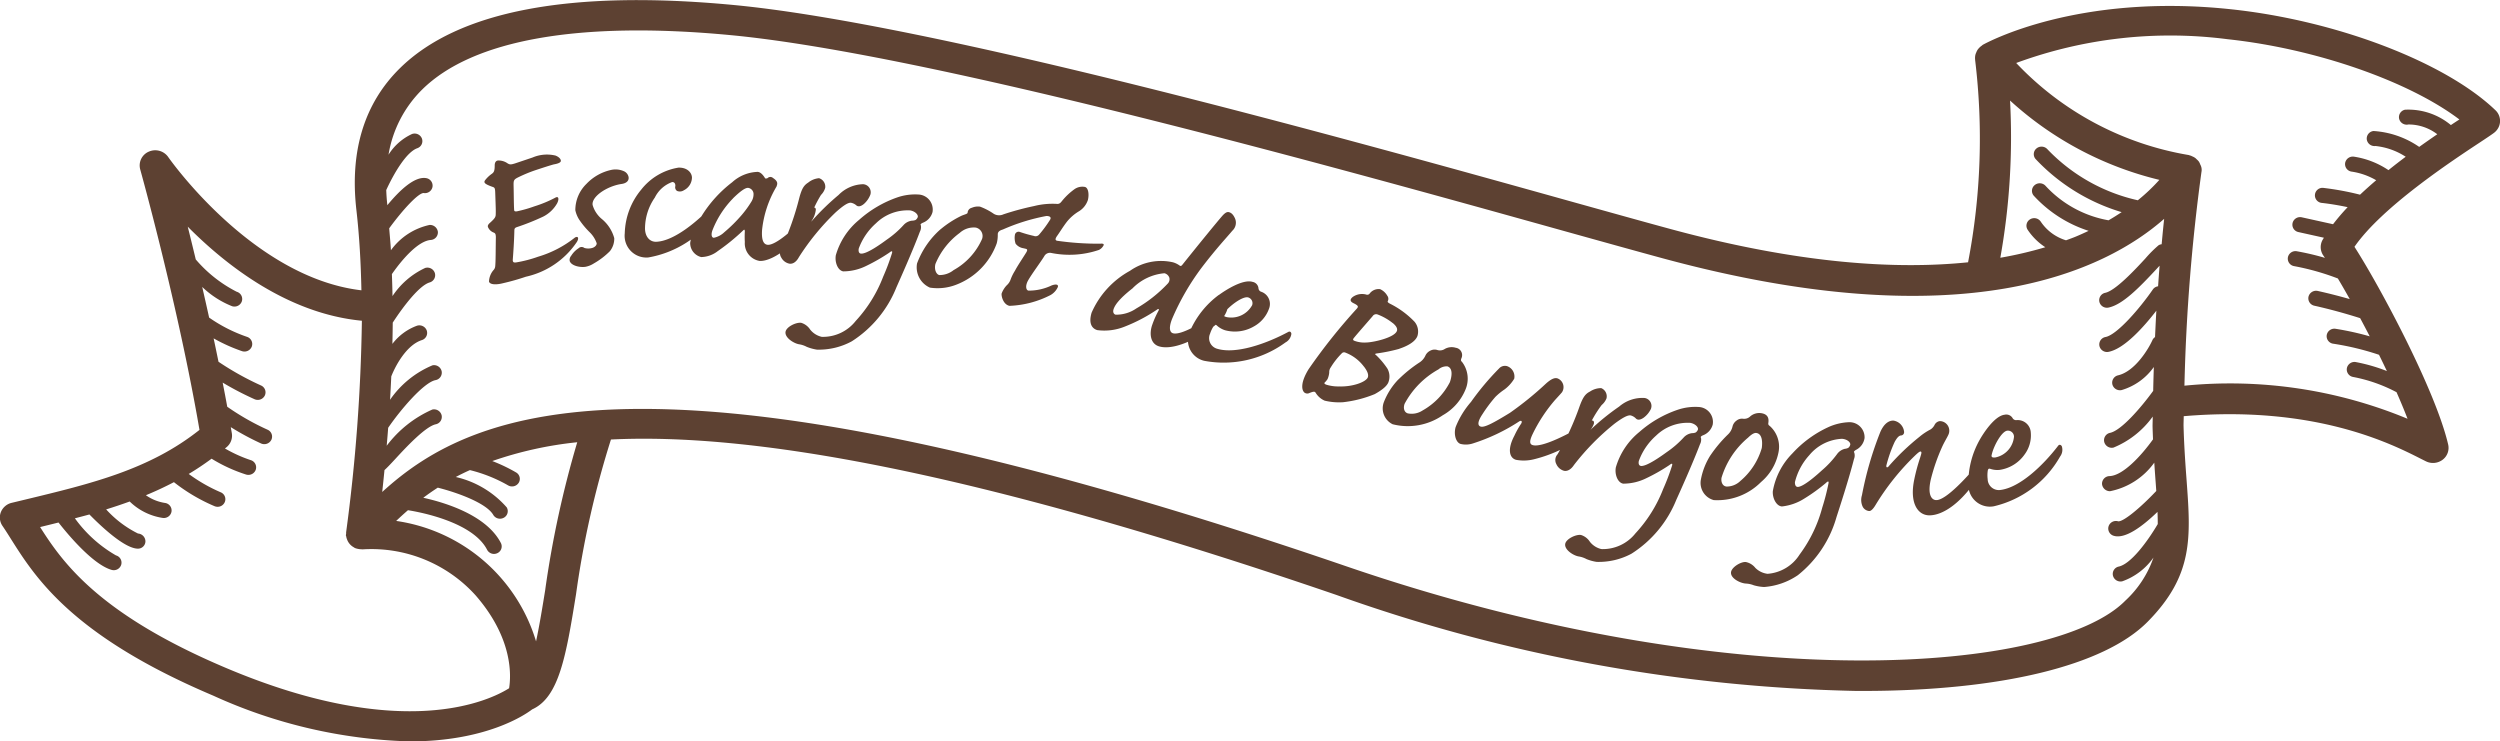
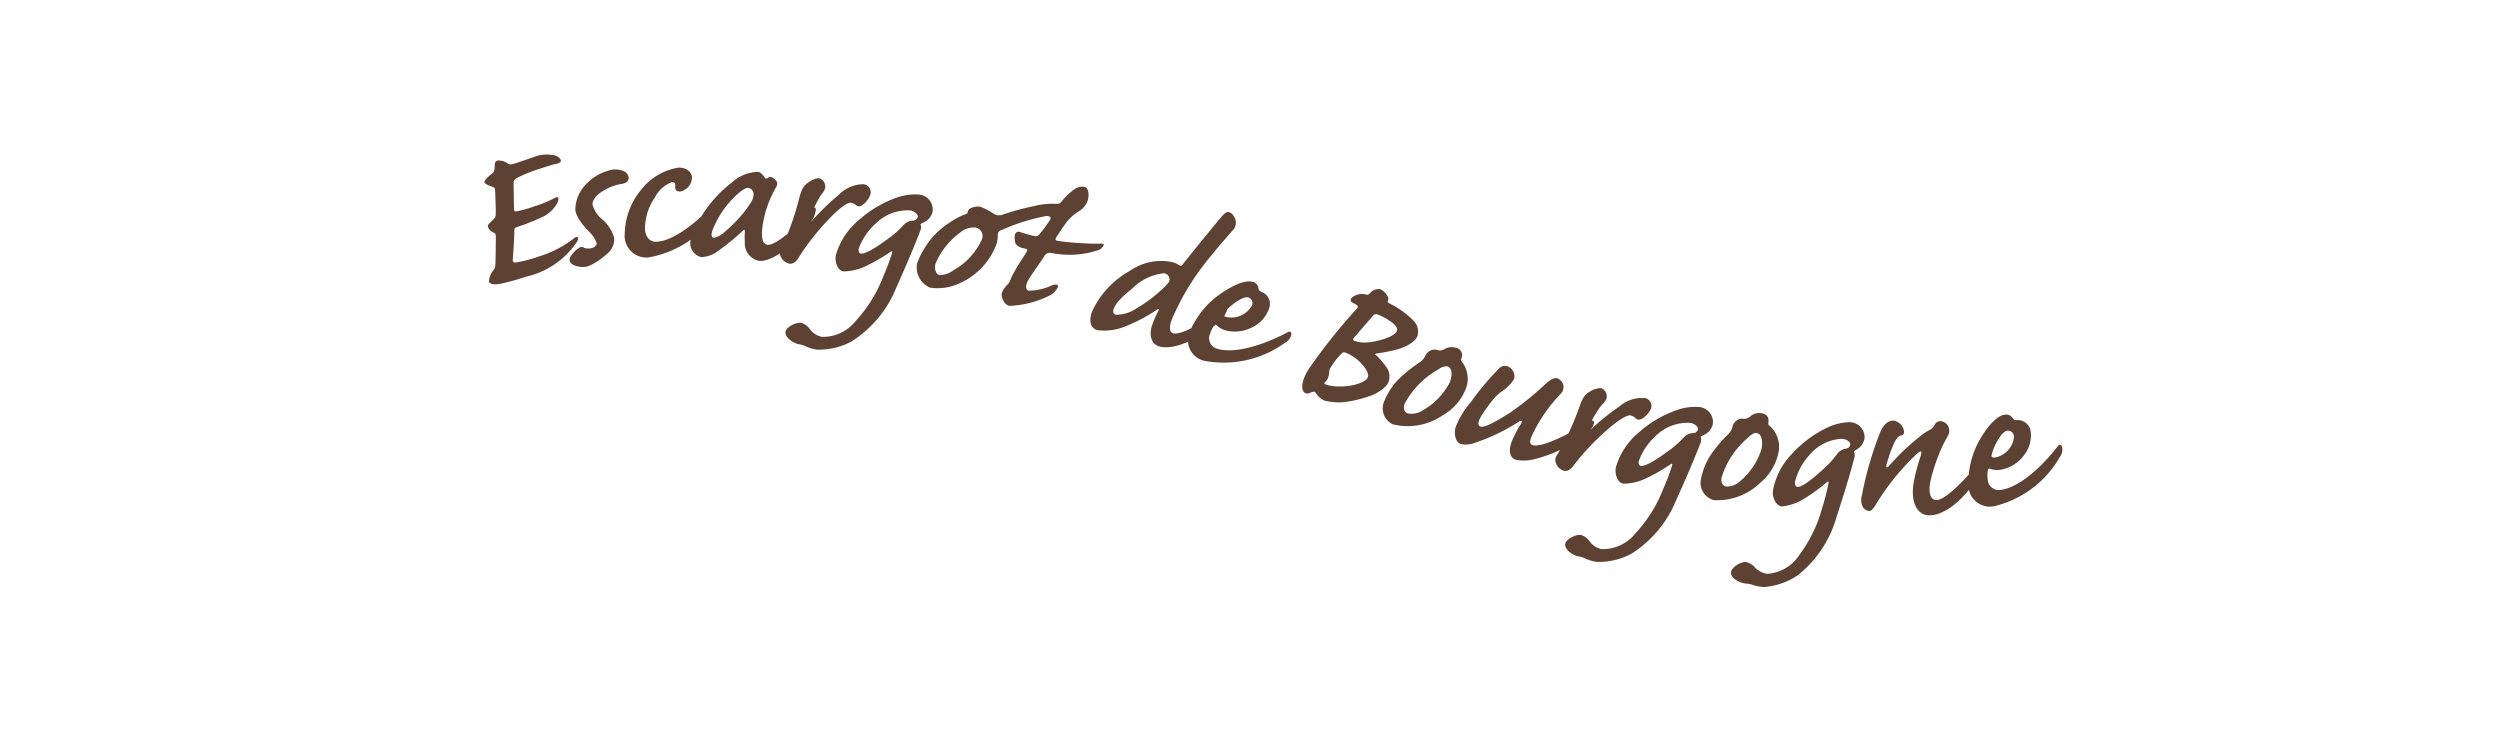
<svg xmlns="http://www.w3.org/2000/svg" width="145" height="43" viewBox="0 0 145 43">
  <g id="title_ornament" transform="translate(-638 -7521)">
-     <path id="box_ornament" d="M704.73,706.387c-2.912-2.789-9.215-5.2-15.329-5.85-8.895-.954-14.176,1.938-14.4,2.062-.022.012-.035.033-.055.047a.852.852,0,0,0-.159.135.982.982,0,0,0-.078.092.877.877,0,0,0-.092.184.739.739,0,0,0-.039.1.856.856,0,0,0-.021.3c0,.006,0,.013,0,.02a37.932,37.932,0,0,1-.409,11.735c-4.135.424-9.735.105-17.193-1.912-1.52-.411-3.519-.97-5.866-1.624-12.893-3.6-36.89-10.288-48.577-11.391-9.445-.89-15.946.347-19.323,3.677-2.063,2.036-2.911,4.8-2.517,8.226h0c.172,1.5.258,3.07.29,4.649-6.314-.738-11.157-7.659-11.207-7.732a.918.918,0,0,0-1.123-.311.869.869,0,0,0-.5,1.028c.021.08,2.2,7.889,3.438,15.111-2.909,2.309-6.274,3.118-10.143,4.05l-.752.181a.9.9,0,0,0-.623.534.856.856,0,0,0,.09.8c.161.235.322.489.492.761,1.416,2.24,3.553,5.624,11.74,9.09A29.4,29.4,0,0,0,583.766,743c4.45,0,6.7-1.55,7.1-1.857,1.561-.7,1.968-3.107,2.545-6.684a54.4,54.4,0,0,1,2.024-8.968c7.918-.392,20.618,1.661,42.081,9.016a95.415,95.415,0,0,0,30.168,5.567h.337c8,0,14.02-1.459,16.545-4.016,2.662-2.7,2.5-4.89,2.256-8.21-.069-.93-.146-1.984-.177-3.171,0-.179.009-.361.011-.539,7.578-.645,12.017,1.59,13.72,2.453l.335.168a.927.927,0,0,0,.96-.094.862.862,0,0,0,.323-.883c-.729-3.136-3.947-9.151-5.435-11.468,1.583-2.3,5.659-4.987,7.252-6.039.431-.284.736-.488.86-.586a.874.874,0,0,0,.332-.639A.861.861,0,0,0,704.73,706.387Zm-28.147-.556a19.67,19.67,0,0,0,8.66,4.6,10.7,10.7,0,0,1-1.249,1.184,10.382,10.382,0,0,1-5.243-2.959.461.461,0,0,0-.635-.047.429.429,0,0,0-.048.617,11.279,11.279,0,0,0,4.987,3.077q-.354.238-.759.474a6.505,6.505,0,0,1-3.655-2,.458.458,0,0,0-.636-.036.429.429,0,0,0-.038.618,7.373,7.373,0,0,0,3.173,2.029c-.247.117-.5.233-.769.344-.169.07-.359.137-.542.205a2.706,2.706,0,0,1-1.465-1.083.458.458,0,0,0-.623-.132.43.43,0,0,0-.136.605,3.557,3.557,0,0,0,1.023,1.011,22.857,22.857,0,0,1-2.609.611A39.694,39.694,0,0,0,676.583,705.831Zm-87.055,34.086c-1.072.678-6.1,3.191-16.426-1.18-7.385-3.126-9.474-6.119-10.776-8.169.358-.087.713-.175,1.068-.263.533.68,1.987,2.43,3.075,2.746a.463.463,0,0,0,.129.019.448.448,0,0,0,.431-.312.435.435,0,0,0-.3-.545,7.6,7.6,0,0,1-2.385-2.152c.281-.074.563-.146.842-.223.643.654,2.037,1.983,2.816,1.983a.43.43,0,0,0,.433-.42.46.46,0,0,0-.43-.457,6.234,6.234,0,0,1-1.848-1.4q.69-.213,1.365-.458a3.485,3.485,0,0,0,1.912.952.477.477,0,0,0,.069.005.448.448,0,0,0,.445-.373.44.44,0,0,0-.378-.5,2.587,2.587,0,0,1-1.108-.448q.826-.34,1.626-.758a10.262,10.262,0,0,0,2.354,1.393.465.465,0,0,0,.179.036.447.447,0,0,0,.413-.266.432.432,0,0,0-.235-.576,9.363,9.363,0,0,1-1.853-1.063c.45-.268.893-.565,1.326-.885a9.041,9.041,0,0,0,1.993.917.479.479,0,0,0,.141.022.45.45,0,0,0,.428-.3.436.436,0,0,0-.287-.554,8.033,8.033,0,0,1-1.5-.678c.034-.029.069-.051.1-.08a.862.862,0,0,0,.3-.8c-.02-.119-.042-.239-.062-.357a15.283,15.283,0,0,0,1.755.946.456.456,0,0,0,.6-.214.434.434,0,0,0-.22-.582,14.462,14.462,0,0,1-2.34-1.333c-.084-.468-.174-.935-.265-1.4a17.706,17.706,0,0,0,1.848.963.46.46,0,0,0,.187.04.453.453,0,0,0,.41-.256.434.434,0,0,0-.224-.582,16.8,16.8,0,0,1-2.463-1.374c-.094-.457-.187-.908-.283-1.357a9.759,9.759,0,0,0,1.641.74.455.455,0,0,0,.574-.268.436.436,0,0,0-.276-.559,8.816,8.816,0,0,1-2.2-1.118c-.134-.611-.269-1.2-.4-1.777a5.326,5.326,0,0,0,1.739,1.12.471.471,0,0,0,.13.018.45.45,0,0,0,.431-.312.437.437,0,0,0-.3-.547,7.738,7.738,0,0,1-2.375-1.875c-.161-.671-.319-1.316-.465-1.9,2.262,2.279,5.832,5.048,10.1,5.456a102.181,102.181,0,0,1-.914,12.273c0,.028,0,.055,0,.083a.894.894,0,0,0-.014.089c0,.022.014.039.018.06a.792.792,0,0,0,.046.169.852.852,0,0,0,.407.473.486.486,0,0,0,.05.034l.017.006a.9.9,0,0,0,.173.047.884.884,0,0,0,.185.02.591.591,0,0,0,.064.007,8.138,8.138,0,0,1,6.55,2.651C589.759,737.015,589.647,739.19,589.528,739.917Zm2.1-5.731c-.165,1.016-.339,2.091-.537,3.012a9.952,9.952,0,0,0-8.113-6.985c.218-.208.446-.416.684-.622.7.111,3.761.683,4.589,2.293a.452.452,0,0,0,.4.243.462.462,0,0,0,.2-.047.432.432,0,0,0,.2-.587c-.825-1.6-3.181-2.332-4.5-2.624.266-.2.545-.395.841-.586,1.16.292,2.82.9,3.216,1.578a.45.45,0,0,0,.391.223.464.464,0,0,0,.223-.057.432.432,0,0,0,.168-.6,5.576,5.576,0,0,0-2.954-1.762c.261-.139.535-.274.819-.4a8.579,8.579,0,0,1,2.213.885.457.457,0,0,0,.618-.151.43.43,0,0,0-.155-.6,9.514,9.514,0,0,0-1.379-.659,21.709,21.709,0,0,1,4.928-1.091A58.739,58.739,0,0,0,591.626,734.186Zm91.634.658c-4.065,4.117-22.484,5.777-45.151-1.991-19.929-6.83-32.546-9.137-40.853-9.137-8.423,0-12.412,2.374-15.089,4.817.043-.4.088-.827.131-1.268.152-.137.352-.348.646-.666.6-.651,1.729-1.862,2.326-1.991a.438.438,0,0,0,.343-.522.454.454,0,0,0-.539-.334,6.679,6.679,0,0,0-2.647,2.1c.029-.341.058-.685.085-1.042.733-1.069,2.071-2.632,2.748-2.764a.44.44,0,0,0,.354-.515.452.452,0,0,0-.53-.344,5.623,5.623,0,0,0-2.463,2q.04-.668.071-1.356c.223-.575.864-1.812,1.772-2.106a.436.436,0,0,0,.286-.554.456.456,0,0,0-.571-.279,3.148,3.148,0,0,0-1.422,1.052c.01-.409.016-.819.02-1.233.644-.99,1.555-2.16,2.142-2.331a.437.437,0,0,0,.3-.546.453.453,0,0,0-.562-.293,4.594,4.594,0,0,0-1.894,1.631c-.006-.426-.02-.85-.035-1.276.653-.937,1.553-1.925,2.254-1.979a.441.441,0,0,0,.413-.471.461.461,0,0,0-.483-.4,3.736,3.736,0,0,0-2.24,1.467c-.025-.432-.068-.85-.1-1.273.838-1.144,1.689-2.035,1.992-2.046a.446.446,0,0,0,.519-.357.441.441,0,0,0-.369-.507c-.652-.111-1.5.66-2.25,1.57q-.049-.449-.064-.879c.474-1.028,1.182-2.206,1.8-2.425a.435.435,0,0,0,.269-.562.453.453,0,0,0-.578-.261,3.174,3.174,0,0,0-1.359,1.2,6.876,6.876,0,0,1,1.947-3.776c2.934-2.9,9.115-3.99,17.864-3.163,11.524,1.086,35.418,7.75,48.255,11.331,2.353.656,4.357,1.214,5.879,1.627,17.49,4.733,25.661.672,29.042-2.3-.054.49-.1.982-.145,1.473a.453.453,0,0,0-.174.056,6.971,6.971,0,0,0-.771.77c-.6.651-1.729,1.863-2.326,1.991a.438.438,0,0,0-.342.522.45.45,0,0,0,.538.333c.812-.175,1.749-1.127,2.8-2.259.052-.056.1-.112.156-.166-.034.4-.06.794-.088,1.192a.439.439,0,0,0-.3.178c-.734,1.069-2.072,2.633-2.749,2.764a.438.438,0,0,0-.354.516.451.451,0,0,0,.53.344c.933-.18,2.083-1.494,2.773-2.388-.031.511-.052,1.022-.077,1.533a.431.431,0,0,0-.143.157c-.219.5-1.008,1.828-2,2.06a.438.438,0,0,0-.331.529.454.454,0,0,0,.544.324,3.5,3.5,0,0,0,1.86-1.336c-.015.461-.028.923-.037,1.384-.717.986-1.849,2.294-2.5,2.435a.436.436,0,0,0-.341.522.452.452,0,0,0,.537.334,5.254,5.254,0,0,0,2.277-1.8c0,.182-.008.366-.01.547.006.267.017.523.027.774-.7.977-1.754,2.106-2.523,2.132a.443.443,0,0,0-.435.453.461.461,0,0,0,.466.423,4.15,4.15,0,0,0,2.565-1.657c.026.4.054.791.081,1.154.013.169.024.331.035.49-.966,1.02-1.91,1.786-2.208,1.76a.447.447,0,0,0-.559.291.439.439,0,0,0,.3.548c.66.2,1.649-.53,2.538-1.387.01.246.015.481.015.707-.6,1.019-1.557,2.309-2.261,2.465a.435.435,0,0,0-.338.524.452.452,0,0,0,.541.331,3.726,3.726,0,0,0,1.81-1.379A6.086,6.086,0,0,1,683.261,734.844Zm18.89-27.591a3.857,3.857,0,0,0-2.66-.891.44.44,0,0,0-.343.523.452.452,0,0,0,.538.334,2.739,2.739,0,0,1,1.675.567c-.332.227-.684.473-1.048.733a5.231,5.231,0,0,0-2.647-.921.44.44,0,0,0-.394.487.45.45,0,0,0,.5.382,3.964,3.964,0,0,1,1.758.624c-.333.249-.669.508-1,.776a4.9,4.9,0,0,0-2-.781.452.452,0,0,0-.513.367.439.439,0,0,0,.378.5,3.988,3.988,0,0,1,1.423.5c-.321.274-.635.555-.937.838a16.432,16.432,0,0,0-2.118-.393.438.438,0,1,0-.1.87c.5.056,1,.141,1.5.246a12.662,12.662,0,0,0-.847.99l-1.808-.4a.448.448,0,0,0-.54.331.437.437,0,0,0,.339.524l1.479.328c-.025.043-.055.085-.078.128a.855.855,0,0,0,.049.911c.026.038.059.087.087.129a15.243,15.243,0,0,0-1.622-.382.448.448,0,0,0-.525.352.44.44,0,0,0,.363.51,14.469,14.469,0,0,1,2.536.716c.215.361.446.762.688,1.195-.615-.175-1.232-.334-1.852-.471a.453.453,0,0,0-.54.332.439.439,0,0,0,.342.524c.893.2,1.779.444,2.654.721.184.343.37.695.555,1.055a16.515,16.515,0,0,0-1.979-.438.449.449,0,0,0-.515.365.44.44,0,0,0,.376.5,15.879,15.879,0,0,1,2.657.643q.232.471.456.943a9.914,9.914,0,0,0-1.791-.519.45.45,0,0,0-.528.347.44.44,0,0,0,.357.514,8.945,8.945,0,0,1,2.522.885c.234.533.452,1.053.639,1.541a26.856,26.856,0,0,0-12.941-1.919,109.835,109.835,0,0,1,.987-12.392.626.626,0,0,0-.067-.432.894.894,0,0,0-.075-.163.811.811,0,0,0-.133-.141.73.73,0,0,0-.085-.08.889.889,0,0,0-.19-.1.768.768,0,0,0-.072-.036c-.011,0-.024,0-.036-.005a.8.8,0,0,0-.08-.029,17.84,17.84,0,0,1-10.007-5.339,25.89,25.89,0,0,1,12.275-1.377c5.12.549,10.519,2.447,13.431,4.654C702.486,707.03,702.322,707.139,702.151,707.253Z" transform="translate(78 6821.001)" fill="#5d4132" />
    <path id="Escargot_de_Bourgogne" data-name="Escargot de Bourgogne" d="M441.813,711.376a2.125,2.125,0,0,1,1.331-.11c.248.1.33.25.3.336s-.21.143-.4.174c-.279.077-.565.172-1.017.32a8.3,8.3,0,0,0-1.08.445c-.232.121-.246.17-.237.511s.011,1.057.03,1.336c0,.1.027.125.159.112a7.492,7.492,0,0,0,1.013-.289,7.142,7.142,0,0,0,1.225-.508c.179-.1.224.076.1.327a1.927,1.927,0,0,1-.815.777,13.462,13.462,0,0,1-1.5.6c-.137.045-.168.086-.168.22-.013.586-.061,1.29-.093,1.689,0,.136.055.162.187.148a7.4,7.4,0,0,0,1.286-.334,6.3,6.3,0,0,0,2.12-1.1c.173-.118.273,0,.127.242a4.817,4.817,0,0,1-2.96,2.02,13.232,13.232,0,0,1-1.317.374c-.419.108-.761.086-.821-.088a1.082,1.082,0,0,1,.259-.668.36.36,0,0,0,.1-.211c.031-.263.026-.949.039-1.716-.01-.161-.028-.215-.133-.255a.572.572,0,0,1-.311-.286c-.04-.076-.037-.153.1-.274.314-.282.337-.35.337-.529.008-.2,0-.346-.029-1.2-.009-.3-.033-.318-.169-.363-.434-.156-.508-.236-.43-.367a1.769,1.769,0,0,1,.4-.385c.123-.086.168-.176.168-.489,0-.179.077-.265.177-.283a.9.9,0,0,1,.575.169c.132.076.191.071.424,0Zm5.28.79a.469.469,0,0,1,.286.345c.036.238-.163.368-.405.4-.841.124-1.755.731-1.681,1.221a1.641,1.641,0,0,0,.531.81,2.2,2.2,0,0,1,.724,1.112,1.163,1.163,0,0,1-.251.754,4.308,4.308,0,0,1-.927.709,1.36,1.36,0,0,1-.494.2c-.328.048-.827-.065-.913-.339a.367.367,0,0,1,.086-.3,1.377,1.377,0,0,1,.429-.437.251.251,0,0,1,.333-.019.806.806,0,0,0,.438.007c.169-.039.295-.172.278-.283a1.64,1.64,0,0,0-.4-.629,4.791,4.791,0,0,1-.607-.727,1.654,1.654,0,0,1-.23-.554,2.129,2.129,0,0,1,.643-1.527,2.8,2.8,0,0,1,1.452-.815A1.187,1.187,0,0,1,447.092,712.166Zm3.962.368a.84.84,0,0,1-.464.74.419.419,0,0,1-.4.042.252.252,0,0,1-.1-.281c.009-.17-.08-.238-.182-.235a1.8,1.8,0,0,0-1.007.9,3.153,3.153,0,0,0-.57,1.822c.017.482.3.754.647.743,1.039-.036,2.425-1.2,3.287-2.129.139-.146.27-.136.33-.053.062.125,0,.341-.152.572a6,6,0,0,1-3.923,2.52,1.263,1.263,0,0,1-1.364-1.4,4.117,4.117,0,0,1,.963-2.544,3.439,3.439,0,0,1,2.148-1.266C450.773,711.948,451.044,712.25,451.054,712.534Zm4.214,0c.023.072.081.076.17.04a.229.229,0,0,1,.318-.008c.318.206.251.357.2.5a6.169,6.169,0,0,0-.836,2.514c-.036.538.058.842.333.861.432.028,1.516-.837,2.54-2.063.111-.149.254-.111.244.03a1.376,1.376,0,0,1-.23.625c-.685,1.133-2.187,2.4-3.037,2.342a1.029,1.029,0,0,1-.85-1.093,5.534,5.534,0,0,1,0-.625c-.007-.114-.035-.115-.113-.035a12.1,12.1,0,0,1-1.454,1.182,1.612,1.612,0,0,1-.963.348.836.836,0,0,1-.639-.823,3.568,3.568,0,0,1,.655-1.547,7.276,7.276,0,0,1,1.783-1.971,2.3,2.3,0,0,1,1.471-.6C455.042,712.218,455.188,712.412,455.268,712.531Zm-1.832,1.214a5.49,5.49,0,0,0-1.2,1.867c-.072.209-.057.409.086.418a1.23,1.23,0,0,0,.6-.315,8.81,8.81,0,0,0,1.023-1.013,5.921,5.921,0,0,0,.559-.773.806.806,0,0,0,.12-.475.367.367,0,0,0-.311-.319C454.157,713.126,453.885,713.307,453.436,713.745Zm7.974-.24a1.372,1.372,0,0,1-.383.564c-.18.148-.329.172-.434.086a.659.659,0,0,0-.313-.156c-.171-.022-.46.169-.891.555a14.051,14.051,0,0,0-2.129,2.594c-.156.293-.36.41-.546.385a.683.683,0,0,1-.476-.348.49.49,0,0,1,.019-.569,16.379,16.379,0,0,0,1.018-2.883c.15-.566.277-.75.516-.9a1.157,1.157,0,0,1,.633-.259.516.516,0,0,1,.358.561.96.96,0,0,1-.244.41,6.736,6.736,0,0,0-.68,1.47c-.052.165.036.163.154.035a14.027,14.027,0,0,1,1.543-1.5,2.06,2.06,0,0,1,1.424-.627A.469.469,0,0,1,461.41,713.505Zm3.6,1.021a.915.915,0,0,1-.57.634c-.112.053-.15.1-.113.139a.561.561,0,0,1-.054.379c-.426,1.133-1.142,2.735-1.362,3.229a6.634,6.634,0,0,1-2.59,3.13,4,4,0,0,1-2.021.481,2.69,2.69,0,0,1-.586-.161,1.4,1.4,0,0,0-.455-.151c-.313-.055-.837-.392-.777-.726.053-.293.63-.566.914-.516a.949.949,0,0,1,.515.392,1.187,1.187,0,0,0,.671.42,2.413,2.413,0,0,0,1.969-.922,8.01,8.01,0,0,0,1.594-2.57,12.62,12.62,0,0,0,.511-1.364c.042-.151-.036-.123-.156-.027a10.485,10.485,0,0,1-1.324.761,3.028,3.028,0,0,1-1.348.325c-.327-.057-.5-.548-.43-.938a4.138,4.138,0,0,1,1.353-2.053,6.591,6.591,0,0,1,2.212-1.3,3.193,3.193,0,0,1,1.276-.164A.871.871,0,0,1,465.01,714.526Zm-4.175,2.42c.341.06,1.271-.626,1.524-.812a5.524,5.524,0,0,0,.975-.851.787.787,0,0,1,.484-.246.548.548,0,0,0,.2-.037.336.336,0,0,0,.135-.178c.024-.139-.16-.331-.444-.38a2.62,2.62,0,0,0-1.981.747,3.609,3.609,0,0,0-1,1.464C460.7,716.808,460.735,716.929,460.834,716.946Zm4.644-1.413a5.882,5.882,0,0,1,1.193-.773c.167-.078.352-.108.369-.178a.314.314,0,0,1,.248-.293.891.891,0,0,1,.474-.064,3.569,3.569,0,0,1,.8.418.6.6,0,0,0,.557.027,15.938,15.938,0,0,1,1.774-.479,4.372,4.372,0,0,1,1.35-.125c.147.005.215-.1.281-.182a3.758,3.758,0,0,1,.708-.667.793.793,0,0,1,.61-.136c.2.046.255.423.176.754a1.211,1.211,0,0,1-.512.654,2.609,2.609,0,0,0-.733.645c-.241.323-.367.543-.545.792-.113.163-.118.25.008.278a16.73,16.73,0,0,0,2.494.169c.182-.017.218.02.2.089a.6.6,0,0,1-.272.273,5.327,5.327,0,0,1-2.784.172.373.373,0,0,0-.385.187c-.175.295-.741,1.052-.949,1.427-.161.3-.115.541.026.574a3.054,3.054,0,0,0,1.346-.3c.243-.088.4-.067.365.084a1.011,1.011,0,0,1-.423.471,5.656,5.656,0,0,1-2.388.628c-.379-.087-.478-.6-.452-.716a1.4,1.4,0,0,1,.292-.472.8.8,0,0,0,.233-.353,2.634,2.634,0,0,1,.251-.5c.116-.235.482-.778.653-1.058.075-.129.075-.187-.038-.212l-.126-.03a.7.7,0,0,1-.455-.265,1.054,1.054,0,0,1-.042-.5.217.217,0,0,1,.281-.183,7.28,7.28,0,0,0,.819.233.27.27,0,0,0,.317-.088,7.117,7.117,0,0,0,.614-.833c.1-.153.011-.231-.2-.235a11.419,11.419,0,0,0-2.53.785c-.191.057-.3.134-.293.3a1.88,1.88,0,0,1-.06.5,4.017,4.017,0,0,1-2.369,2.408,2.969,2.969,0,0,1-1.507.162,1.284,1.284,0,0,1-.747-1.4A4.919,4.919,0,0,1,465.479,715.533Zm-.087,2.659a1.3,1.3,0,0,0,.838-.287,3.83,3.83,0,0,0,1.647-1.8.5.5,0,0,0-.36-.666,1.208,1.208,0,0,0-.933.309,4.264,4.264,0,0,0-1.409,1.8C465.092,717.891,465.236,718.156,465.391,718.192Zm13.926-.564c.075.05.1.058.173-.025,1.007-1.26,2.073-2.562,2.344-2.868.176-.186.275-.216.371-.189.111.032.237.112.353.382a.629.629,0,0,1-.163.693c-.306.369-.942,1.042-1.781,2.143a14.314,14.314,0,0,0-1.716,2.976c-.187.477-.154.768.054.828.567.164,2.309-.989,2.929-1.5.159-.132.276-.068.223.109a1.5,1.5,0,0,1-.321.571c-.725.766-2.577,1.886-3.629,1.583-.539-.155-.577-.785-.4-1.267a5.343,5.343,0,0,1,.362-.811c.046-.1-.009-.121-.106-.045a9.474,9.474,0,0,1-1.854.973,3.146,3.146,0,0,1-1.594.205c-.276-.08-.528-.345-.33-1.011a5.1,5.1,0,0,1,2.228-2.43,3.126,3.126,0,0,1,2.492-.492A1.237,1.237,0,0,1,479.317,717.628Zm-2.693,1.321c-.843.657-1.058,1.024-1.123,1.241-.044.149.01.269.121.3a2.041,2.041,0,0,0,1.205-.362,7.93,7.93,0,0,0,1.809-1.428.365.365,0,0,0,.105-.354.406.406,0,0,0-.283-.259A2.95,2.95,0,0,0,476.624,718.949Zm4.989.4c.4-.293,1.4-.932,1.955-.761a.416.416,0,0,1,.344.389.233.233,0,0,0,.14.178.746.746,0,0,1,.468.992,1.888,1.888,0,0,1-.874,1.023,2.185,2.185,0,0,1-1.675.223,1.252,1.252,0,0,1-.461-.263c-.069-.065-.111-.079-.183,0a1.862,1.862,0,0,0-.225.465.636.636,0,0,0,.4.868c1.086.338,2.861-.285,4.141-.974.091-.047.165.006.176.113a.657.657,0,0,1-.344.5,6.071,6.071,0,0,1-4.715,1.063,1.227,1.227,0,0,1-.826-1.713A5.178,5.178,0,0,1,481.613,719.347Zm1.922.612a.348.348,0,0,0-.213-.469c-.317-.1-1.1.492-1.41.9-.1.119-.042.18.136.236A1.379,1.379,0,0,0,483.536,719.959Zm8.544,2.51a9.837,9.837,0,0,1-1.3.267c-.127.017-.124.049-.037.108a4.59,4.59,0,0,1,.646.772.945.945,0,0,1,.062.783c-.1.283-.525.544-.791.694a6.827,6.827,0,0,1-1.842.473,3.6,3.6,0,0,1-1.066-.09,1.142,1.142,0,0,1-.525-.461c-.05-.076-.109-.082-.356.015a.269.269,0,0,1-.232.011c-.178-.059-.384-.474.181-1.392a33.149,33.149,0,0,1,2.794-3.509c.1-.116.106-.174-.193-.32-.182-.09-.235-.2-.042-.359a.928.928,0,0,1,.794-.136.169.169,0,0,0,.193-.07.653.653,0,0,1,.6-.247.907.907,0,0,1,.417.381.292.292,0,0,1,.035.3c-.038.062.012.1.112.158a5.165,5.165,0,0,1,1.433,1.051.885.885,0,0,1,.17.822C493.01,722.078,492.51,722.328,492.08,722.469Zm-2.053,1.032a2.407,2.407,0,0,0-1.061-.807.183.183,0,0,0-.228.042,4.287,4.287,0,0,0-.633.807.46.46,0,0,0-.089.3,1.215,1.215,0,0,1-.1.385,1.069,1.069,0,0,1-.156.188c-.047.043-.032.092.089.134a2.314,2.314,0,0,0,.743.1c.8.029,1.572-.265,1.665-.533C490.3,723.983,490.257,723.8,490.027,723.5Zm1.673-2.524a3.258,3.258,0,0,0-.876-.5.241.241,0,0,0-.293.1c-.129.151-.939,1.077-1.05,1.218-.1.116-.12.169.016.216a1.644,1.644,0,0,0,.67.091c.383-.006,1.635-.274,1.776-.676C491.985,721.3,491.913,721.154,491.7,720.977Zm.328,3.27a7.74,7.74,0,0,1,1.194-.969.936.936,0,0,0,.364-.4.594.594,0,0,1,.3-.306.516.516,0,0,1,.407-.032.511.511,0,0,0,.433-.068.81.81,0,0,1,.629-.064.43.43,0,0,1,.325.613c-.027.082-.046.135.037.207a1.6,1.6,0,0,1,.207,1.589,3.034,3.034,0,0,1-1.329,1.508,3.575,3.575,0,0,1-2.9.519,1.023,1.023,0,0,1-.5-1.311A3.977,3.977,0,0,1,492.029,724.247Zm.523,1.962a1.148,1.148,0,0,0,.875-.162,3.967,3.967,0,0,0,1.589-1.648c.118-.349.181-.807-.148-.914a.732.732,0,0,0-.515.176,4.943,4.943,0,0,0-1.967,2C492.291,725.944,492.387,726.156,492.552,726.209Zm10.62.451c.143-.079.224,0,.194.157a1.127,1.127,0,0,1-.445.569,7.918,7.918,0,0,1-3.043,1.492,2.417,2.417,0,0,1-1.025.029c-.389-.106-.515-.611-.1-1.394a4.88,4.88,0,0,1,.393-.7c.084-.138.016-.216-.112-.134a10.919,10.919,0,0,1-2.666,1.271,1.3,1.3,0,0,1-.729.036c-.265-.072-.416-.539-.292-.976a5.057,5.057,0,0,1,.893-1.463,15.607,15.607,0,0,1,1.626-1.938.46.46,0,0,1,.458-.138.637.637,0,0,1,.422.732,2.194,2.194,0,0,1-.566.624,3.578,3.578,0,0,0-.527.43,8.493,8.493,0,0,0-.748,1c-.31.461-.28.674-.1.723.223.061.734-.211,1.694-.8a19.249,19.249,0,0,0,2.1-1.706c.319-.28.5-.335.651-.293a.543.543,0,0,1,.266.808c-.09.107-.2.225-.394.437a9.005,9.005,0,0,0-1.312,1.994c-.189.4-.181.583.014.636C500.384,728.208,501.942,727.412,503.172,726.66Zm3.509-.721a1.356,1.356,0,0,1-.433.528c-.193.132-.343.142-.44.048a.656.656,0,0,0-.3-.182c-.169-.038-.474.128-.939.474a14.182,14.182,0,0,0-2.358,2.4c-.183.279-.4.376-.581.335a.687.687,0,0,1-.442-.389.493.493,0,0,1,.071-.566,16.342,16.342,0,0,0,1.279-2.784c.2-.551.344-.723.6-.855a1.167,1.167,0,0,1,.654-.2.515.515,0,0,1,.307.592.975.975,0,0,1-.281.388,6.773,6.773,0,0,0-.812,1.4c-.067.16.021.165.151.049a13.9,13.9,0,0,1,1.674-1.357,2.063,2.063,0,0,1,1.477-.5A.467.467,0,0,1,506.681,725.938Zm3.58.914a.916.916,0,0,1-.571.633c-.113.051-.151.1-.113.138a.564.564,0,0,1-.056.379c-.43,1.133-1.152,2.734-1.376,3.227a6.65,6.65,0,0,1-2.6,3.123,4.012,4.012,0,0,1-2.024.473,2.586,2.586,0,0,1-.586-.163,1.4,1.4,0,0,0-.457-.153c-.312-.055-.835-.395-.774-.73.055-.292.634-.564.917-.513a.941.941,0,0,1,.514.394,1.182,1.182,0,0,0,.67.423,2.416,2.416,0,0,0,1.974-.915,8.038,8.038,0,0,0,1.605-2.567,12.837,12.837,0,0,0,.517-1.362c.042-.151-.036-.122-.156-.028a10.354,10.354,0,0,1-1.329.757,3.019,3.019,0,0,1-1.351.32c-.327-.059-.5-.551-.426-.942A4.139,4.139,0,0,1,506,727.3a6.554,6.554,0,0,1,2.22-1.289,3.178,3.178,0,0,1,1.276-.16A.869.869,0,0,1,510.261,726.853Zm-4.186,2.407c.34.061,1.274-.623,1.528-.807a5.638,5.638,0,0,0,.979-.849.78.78,0,0,1,.485-.245.507.507,0,0,0,.2-.037.33.33,0,0,0,.136-.177c.026-.139-.159-.33-.443-.382a2.623,2.623,0,0,0-1.985.739,3.608,3.608,0,0,0-1,1.465C505.939,729.12,505.976,729.242,506.075,729.26Zm4.065-.633a7.657,7.657,0,0,1,.985-1.174.932.932,0,0,0,.279-.465.58.58,0,0,1,.236-.356.5.5,0,0,1,.393-.106.509.509,0,0,0,.412-.148.8.8,0,0,1,.606-.18c.443.056.462.345.437.542-.012.085-.018.14.076.2a1.61,1.61,0,0,1,.512,1.523,3.024,3.024,0,0,1-1.013,1.73,3.569,3.569,0,0,1-2.744,1.05,1.032,1.032,0,0,1-.745-1.2A3.974,3.974,0,0,1,510.141,728.627Zm.894,1.83a1.137,1.137,0,0,0,.828-.324,3.924,3.924,0,0,0,1.243-1.913c.048-.366.022-.827-.321-.871-.13-.016-.3.1-.471.268a4.874,4.874,0,0,0-1.545,2.333C510.727,730.245,510.862,730.435,511.034,730.457Zm8.032-2.816a.917.917,0,0,1-.5.69c-.105.063-.139.118-.1.15a.554.554,0,0,1-.014.382c-.3,1.173-.844,2.84-1.011,3.354a6.6,6.6,0,0,1-2.243,3.38,4,4,0,0,1-1.959.686,2.657,2.657,0,0,1-.6-.1,1.407,1.407,0,0,0-.47-.1c-.316-.023-.875-.3-.85-.643.021-.3.566-.628.854-.607a.939.939,0,0,1,.554.337,1.2,1.2,0,0,0,.712.348,2.406,2.406,0,0,0,1.861-1.12,8,8,0,0,0,1.312-2.721,12.744,12.744,0,0,0,.363-1.41c.026-.153-.049-.116-.159-.011a10.225,10.225,0,0,1-1.237.893,3.021,3.021,0,0,1-1.306.462c-.331-.023-.558-.494-.528-.889a4.122,4.122,0,0,1,1.128-2.18,6.5,6.5,0,0,1,2.063-1.518,3.184,3.184,0,0,1,1.25-.3A.876.876,0,0,1,519.066,727.64Zm-3.9,2.838c.345.024,1.2-.755,1.43-.965a5.6,5.6,0,0,0,.88-.947.783.783,0,0,1,.455-.3.482.482,0,0,0,.192-.057.327.327,0,0,0,.115-.19c.01-.142-.193-.312-.482-.332a2.611,2.611,0,0,0-1.892.946,3.586,3.586,0,0,0-.836,1.561C515.02,730.353,515.069,730.472,515.169,730.478Zm6.192-3.16a.185.185,0,0,1-.158.173c-.143,0-.258.144-.386.371a7.88,7.88,0,0,0-.476,1.338c-.042.157.046.2.16.042a13.677,13.677,0,0,1,1.743-1.663,3.426,3.426,0,0,1,.645-.432.66.66,0,0,0,.243-.272.4.4,0,0,1,.3-.215.556.556,0,0,1,.485.818c-.071.156-.226.4-.353.683a11.09,11.09,0,0,0-.645,1.85c-.221.925.042,1.234.316,1.231.577-.006,1.833-1.381,2.645-2.366.071-.1.172-.116.231-.046.059.1.047.312-.152.612-1.219,2.039-2.381,2.675-3.118,2.684-.693.007-1.177-.725-.888-2.089a10.879,10.879,0,0,1,.347-1.281c.056-.185.083-.27.054-.312-.044-.056-.13,0-.33.188a14.177,14.177,0,0,0-2.322,2.9c-.127.214-.255.343-.357.344a.471.471,0,0,1-.378-.238.917.917,0,0,1-.05-.679,19.927,19.927,0,0,1,1.072-3.684c.24-.527.527-.643.743-.646A.731.731,0,0,1,521.361,727.318Zm4.367.46c.238-.429.886-1.419,1.46-1.487a.424.424,0,0,1,.477.214.239.239,0,0,0,.2.1.759.759,0,0,1,.844.714,1.855,1.855,0,0,1-.365,1.285,2.15,2.15,0,0,1-1.432.884,1.267,1.267,0,0,1-.529-.052c-.091-.032-.133-.027-.165.077a1.822,1.822,0,0,0-.009.514.647.647,0,0,0,.731.628c1.132-.135,2.484-1.423,3.36-2.57.063-.08.152-.061.208.032a.651.651,0,0,1-.1.6,5.974,5.974,0,0,1-3.844,2.884,1.247,1.247,0,0,1-1.473-1.224A5.074,5.074,0,0,1,525.728,727.778Zm2.007-.224a.352.352,0,0,0-.391-.339c-.329.039-.791.894-.9,1.392-.04.147.037.181.223.159A1.353,1.353,0,0,0,527.734,727.554Z" transform="translate(227.079 6818.758)" fill="#5d4132" />
  </g>
</svg>